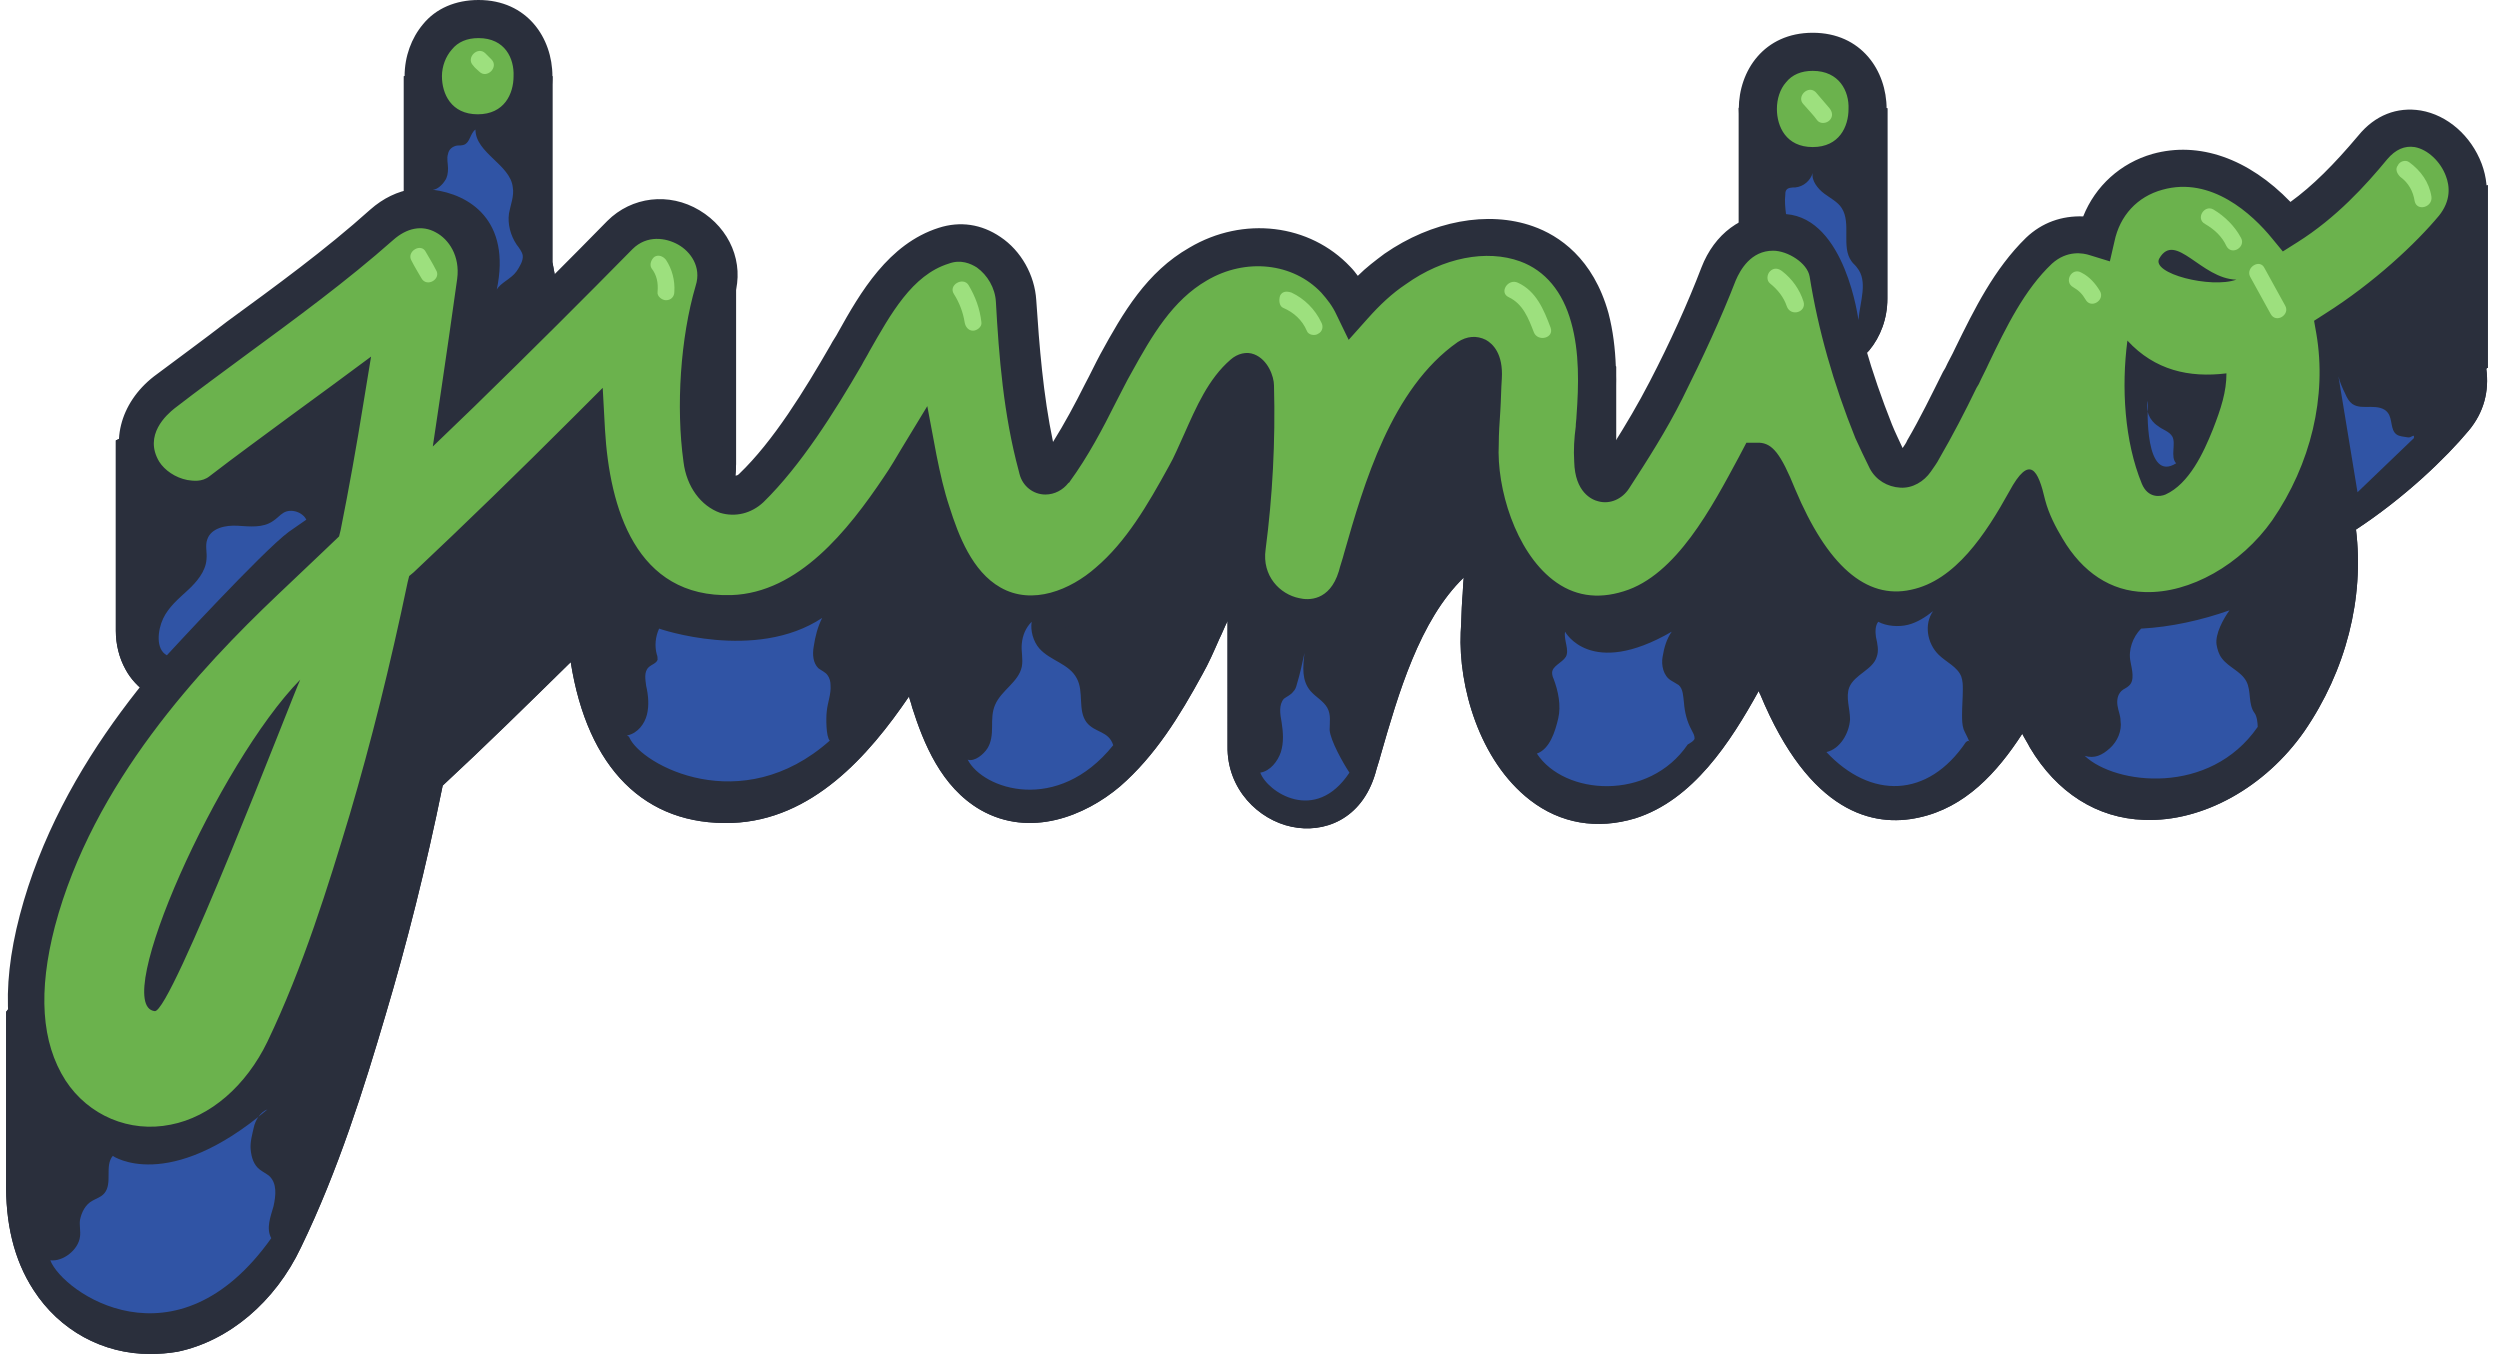
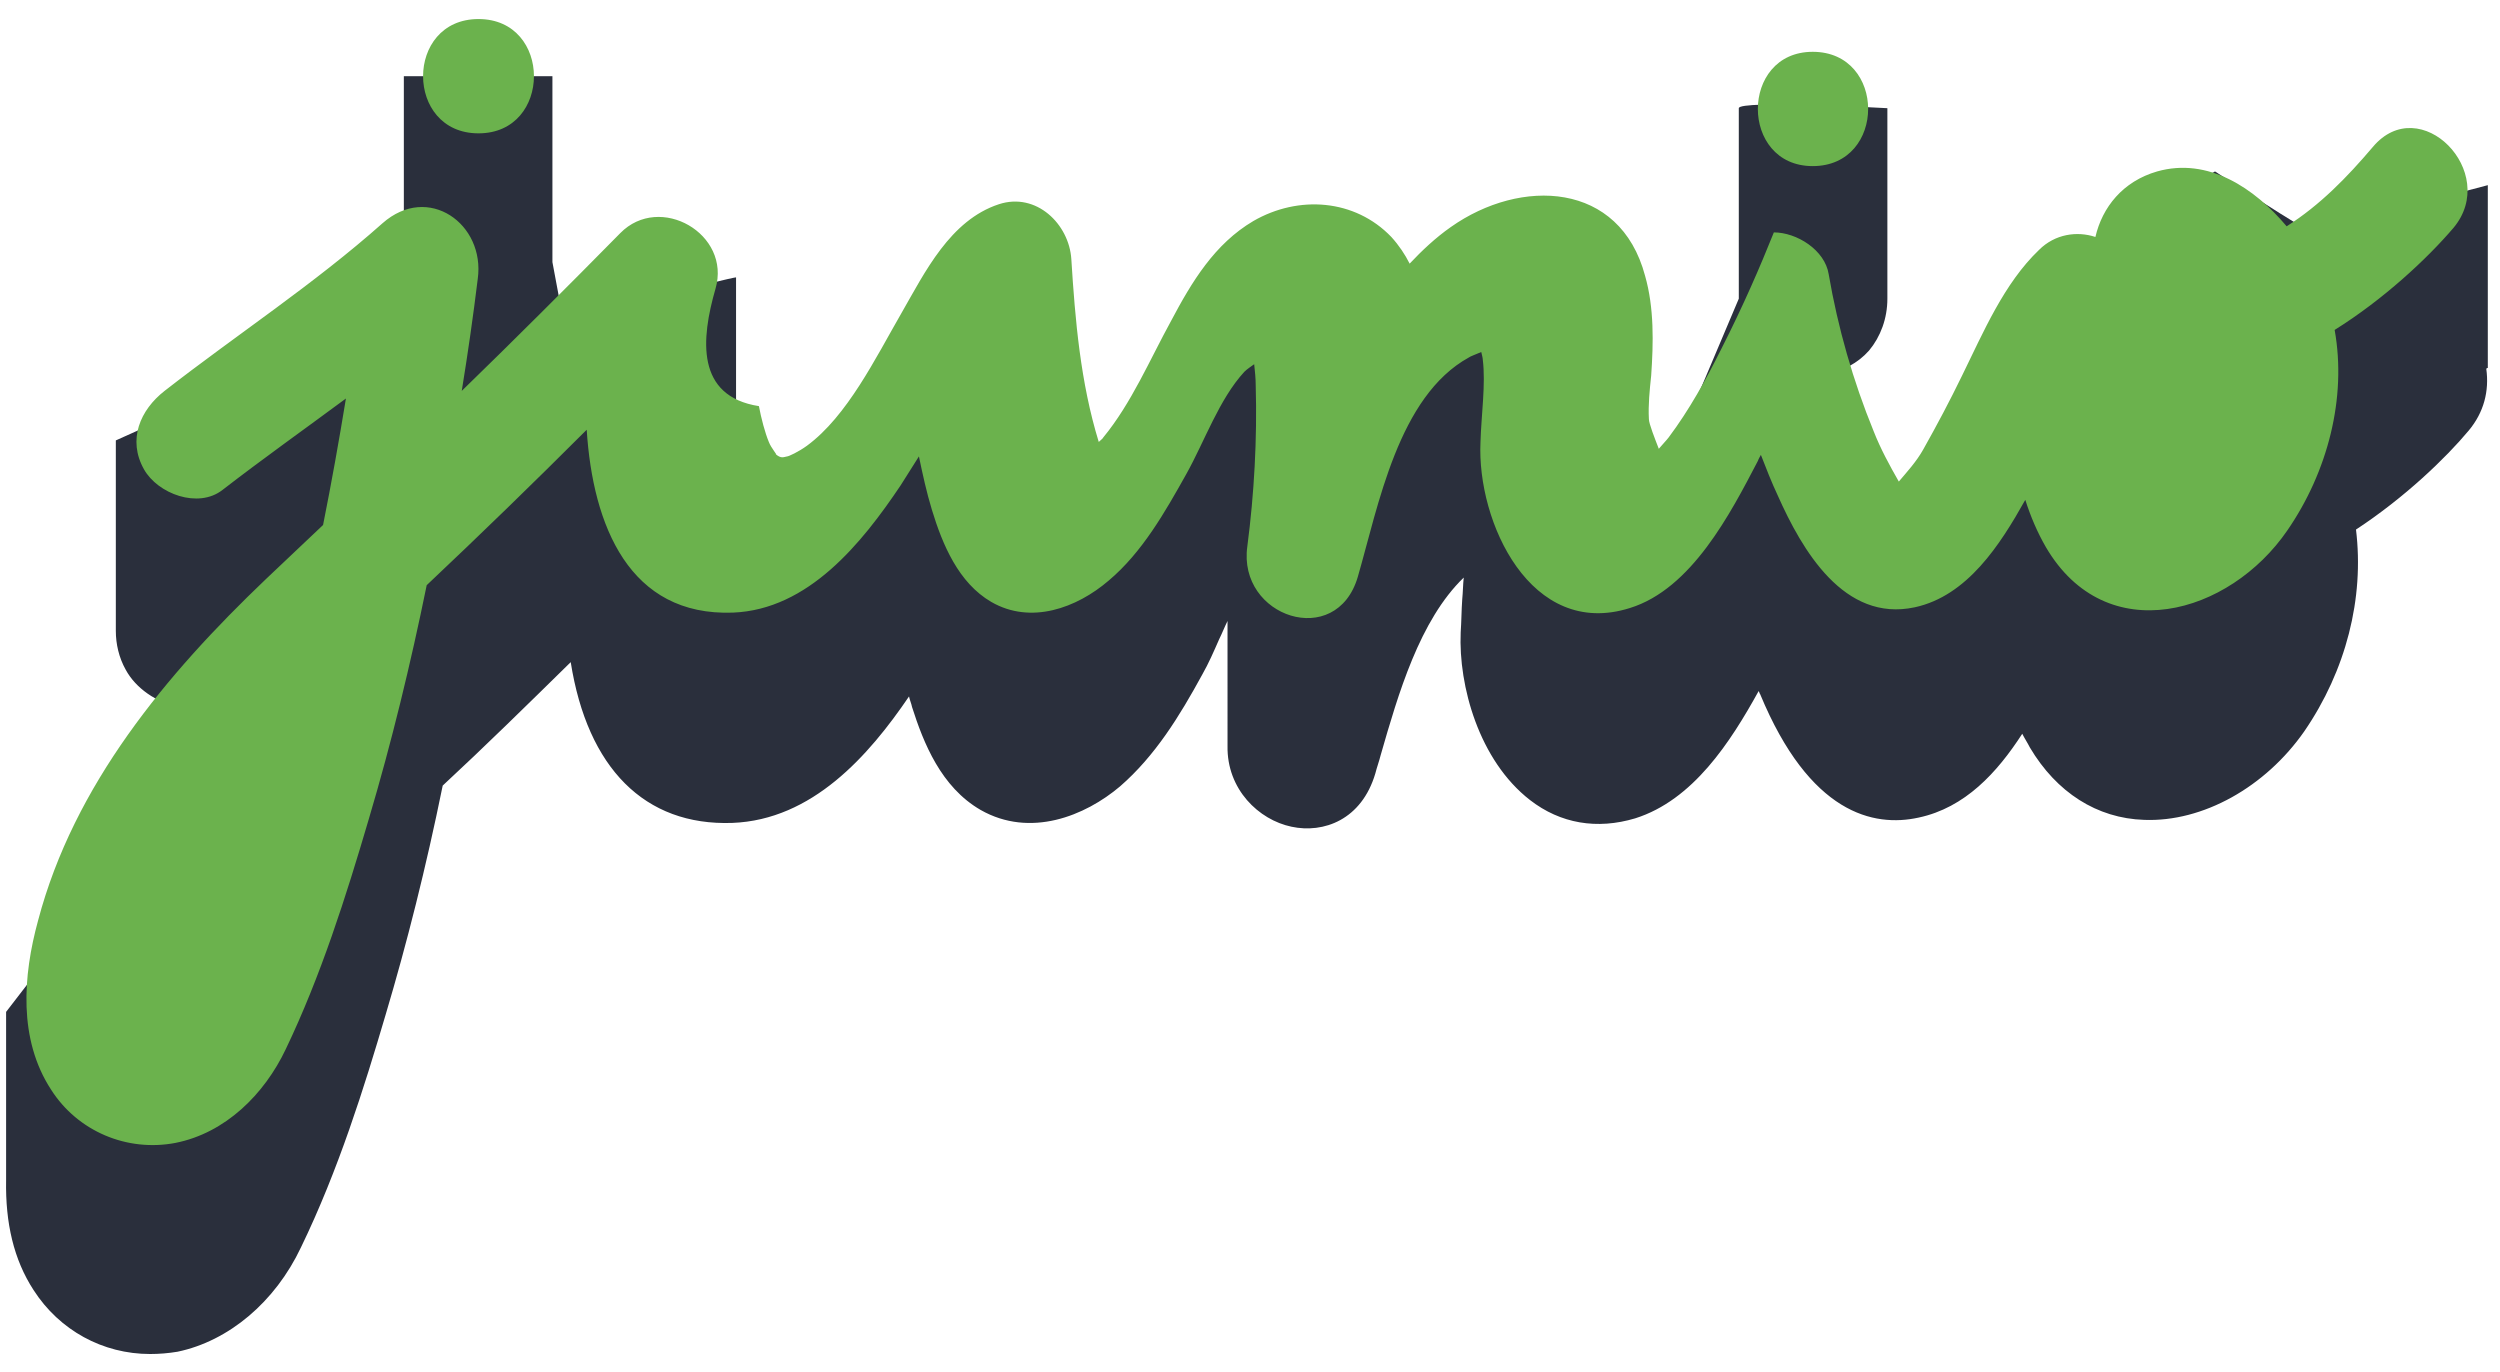
<svg xmlns="http://www.w3.org/2000/svg" height="180.1" preserveAspectRatio="xMidYMid meet" version="1.0" viewBox="-1.0 0.0 328.1 180.1" width="328.1" zoomAndPan="magnify">
  <g fill="#2A2F3C" id="change1_1">
    <path d="M325.4,48.3l-0.1,0.1c0.4,2.9-0.3,5.7-2.3,8.1c-3,3.6-8.4,8.8-14.8,13c1.1,9-1.3,18.5-6.8,26.5 c-5.1,7.3-13.3,11.9-21,11.6c-6.2-0.2-11.5-3.6-15-9.5c-0.3-0.6-0.7-1.2-1-1.8c-3.3,5.1-7.5,9.7-13.6,11 c-5.9,1.3-14.3-0.5-20.8-16.2c-0.1-0.1-0.1-0.3-0.2-0.4c-3.7,6.7-8.6,14.3-16.2,16.7c-5,1.5-9.8,0.7-13.8-2.4 c-6.7-5.2-9.4-15-9.1-22c0.1-1.4,0.1-2.9,0.2-4.3c0.1-1,0.1-2,0.2-2.9c-5.8,5.6-8.6,15.3-10.9,23.3c-0.2,0.8-0.5,1.6-0.7,2.4 c-1.8,6.1-6.8,7.9-11,7c-4.3-0.9-8.5-4.9-8.4-10.6l0,0V81.5c-0.4,0.8-0.7,1.6-1.1,2.4c-0.7,1.6-1.4,3.2-2.2,4.6 c-3,5.5-6.2,10.7-10.8,14.7c-4.6,3.9-11.8,6.8-18.3,3.1c-5.2-3-7.5-8.8-9-13.5c-0.1-0.5-0.3-0.9-0.4-1.4 c-5.3,7.8-12.7,16.2-23.2,16.6c-11.5,0.4-19-7.2-21.2-21.1c-5.7,5.6-11.3,11.1-16.8,16.2c-2.2,10.8-4.7,20.7-7.5,30.1 c-2.8,9.5-6.2,20.4-11.1,30.5c-3.4,7.2-9.5,12.3-16.2,13.7c-1.2,0.2-2.4,0.3-3.6,0.3c-6.2,0-11.9-3.1-15.3-8.4 c-2.6-4-3.7-8.8-3.6-14.4l0,0v-22.1l35-45.4c-1.8,1.3-3.6,2.7-5.4,4c-1.9,1.4-4.3,1.9-6.9,1.4c-3-0.6-5.7-2.5-7-4.9 c-0.9-1.6-1.3-3.4-1.3-5.1l0,0v-25l37.8-17V10h19.5v24.4l1.4,7.5c0,0,22.1-5.5,22.7-5.5v24.5l0,0c0,1-0.1,2-0.4,3 c-0.7,2.4-1.2,5.1-1.5,7.8l0.9,0.8l6.6-3.1L118.8,45l5.5,9.5c2.1-0.2,4.1,0.4,5.9,1.6c2.7,1.8,4.5,5,4.7,8.3c0,0.3,0,0.7,0.1,1 l10.2-4.3l15.6-17.2L175.2,55l15.2-16.9c0,0,20.1,10.1,20.7,10v22c0,0,5.8-4.7,5.1-4.9l11-26c0,0,0-23.9,0-25s19.5,0,19.5,0v25 c0,2.6-0.9,5-2.4,6.8c-1.5,1.7-3.5,2.7-5.7,3.1l-0.8,4.3c0,0,10.5,14.4,11.1,14.1c0.5-0.3,17.1-33.8,17.1-33.8l8.2-2.5l15.5-8.7 c0,0,12.3,8.1,12.7,7.9c0.4-0.1,23.1-6.1,23.1-6.1v24H325.4z" fill="inherit" />
-     <path d="M325.4,48.3l-0.1,0.1c0.4,2.9-0.3,5.7-2.3,8.1c-3,3.6-8.4,8.8-14.8,13c1.1,9-1.3,18.5-6.8,26.5 c-5.1,7.3-13.3,11.9-21,11.6c-6.2-0.2-11.5-3.6-15-9.5c-0.3-0.6-0.7-1.2-1-1.8c-3.3,5.1-7.5,9.7-13.6,11 c-5.9,1.3-14.3-0.5-20.8-16.2c-0.1-0.1-0.1-0.3-0.2-0.4c-3.7,6.7-8.6,14.3-16.2,16.7c-5,1.5-9.8,0.7-13.8-2.4 c-6.7-5.2-9.4-15-9.1-22c0.1-1.4,0.1-2.9,0.2-4.3c0.1-1,0.1-2,0.2-2.9c-5.8,5.6-8.6,15.3-10.9,23.3c-0.2,0.8-0.5,1.6-0.7,2.4 c-1.8,6.1-6.8,7.9-11,7c-4.3-0.9-8.5-4.9-8.4-10.6l0,0V81.5c-0.4,0.8-0.7,1.6-1.1,2.4c-0.7,1.6-1.4,3.2-2.2,4.6 c-3,5.5-6.2,10.7-10.8,14.7c-4.6,3.9-11.8,6.8-18.3,3.1c-5.2-3-7.5-8.8-9-13.5c-0.1-0.5-0.3-0.9-0.4-1.4 c-5.3,7.8-12.7,16.2-23.2,16.6c-11.5,0.4-19-7.2-21.2-21.1c-5.7,5.6-11.3,11.1-16.8,16.2c-2.2,10.8-4.7,20.7-7.5,30.1 c-2.8,9.5-6.2,20.4-11.1,30.5c-3.4,7.2-9.5,12.3-16.2,13.7c-1.2,0.2-2.4,0.3-3.6,0.3c-6.2,0-11.9-3.1-15.3-8.4 c-2.6-4-3.7-8.8-3.6-14.4l0,0v-22.1l35-45.4c-1.8,1.3-3.6,2.7-5.4,4c-1.9,1.4-4.3,1.9-6.9,1.4c-3-0.6-5.7-2.5-7-4.9 c-0.9-1.6-1.3-3.4-1.3-5.1l0,0v-25l37.8-17V10h19.5v24.4l1.4,7.5c0,0,22.1-5.5,22.7-5.5v24.5l0,0c0,1-0.1,2-0.4,3 c-0.7,2.4-1.2,5.1-1.5,7.8l0.9,0.8l6.6-3.1L118.8,45l5.5,9.5c2.1-0.2,4.1,0.4,5.9,1.6c2.7,1.8,4.5,5,4.7,8.3c0,0.3,0,0.7,0.1,1 l10.2-4.3l15.6-17.2L175.2,55l15.2-16.9c0,0,20.1,10.1,20.7,10v22c0,0,5.8-4.7,5.1-4.9l11-26c0,0,0-23.9,0-25s19.5,0,19.5,0v25 c0,2.6-0.9,5-2.4,6.8c-1.5,1.7-3.5,2.7-5.7,3.1l-0.8,4.3c0,0,10.5,14.4,11.1,14.1c0.5-0.3,17.1-33.8,17.1-33.8l8.2-2.5l15.5-8.7 c0,0,12.3,8.1,12.7,7.9c0.4-0.1,23.1-6.1,23.1-6.1v24H325.4z" fill="inherit" />
  </g>
  <g id="change2_1">
-     <path d="M310.4,19.3c-3.4,4-6.9,7.6-11.3,10.4c-4.2-5-10.3-9.1-17-7.2c-4.5,1.3-7.2,4.7-8.1,8.6 c-2.4-0.8-5.3-0.4-7.4,1.7c-4.6,4.4-7.3,10.8-10.1,16.5c-1.6,3.3-3.3,6.5-5.1,9.7c-0.9,1.6-2.1,2.9-3.2,4.2 c-1.2-2.1-2.4-4.3-3.3-6.6C242.2,50,240.2,43,239,36c-0.5-3.2-4.2-5.5-7.2-5.5c-3.5,0-6,2.4-7.2,5.5c-1.8,4.5-4,9.6-6.9,15.3 c-2,4-4.2,8-6.9,11.6c-0.3,0.4-0.8,0.9-1.3,1.5c-0.5-1.3-1.3-3.3-1.3-3.9c-0.1-1.9,0.1-3.8,0.3-5.7c0.3-4.3,0.4-8.9-0.8-13.1 c-3.3-12.4-16.3-12.9-25.5-6.4c-2,1.4-3.8,3.1-5.4,4.8c-0.6-1.2-1.4-2.4-2.4-3.5c-4.8-5-12.2-5.5-18.1-2.1c-5.1,3-8.1,8-10.8,13.1 c-2.8,5.1-5.2,10.8-8.9,15.3c-0.1,0.2-0.3,0.3-0.6,0.6c-2.4-7.8-3.1-16-3.6-24c-0.3-4.6-4.6-8.8-9.5-7.2c-6.4,2.1-9.7,8.9-12.8,14.3 c-3.4,5.9-7.1,13.5-12.4,17.4c-1.1,0.8-2.4,1.4-2.6,1.4c-0.5,0.1-0.8,0.3-1.5-0.3c0.3,0.2-0.6-0.8-0.9-1.6c-0.5-1.2-1-3.1-1.3-4.7 C90.3,52,91,44.5,92.9,37.9c2.1-7.2-7.3-12.6-12.5-7.3c-6.9,7-13.8,13.9-20.8,20.7c0.8-4.9,1.5-9.8,2.1-14.7 c1-7.2-6.5-12.6-12.5-7.3c-9,8-19.1,14.6-28.6,22c-3.2,2.5-4.9,6.4-2.7,10.3c1.8,3.2,7.1,5.2,10.3,2.7c5.3-4.1,10.8-8,16.2-12 c-0.9,5.5-1.9,11.1-3,16.6c-2.5,2.4-5,4.7-7.5,7.1C20.8,88.5,8.7,103,4,120.8c-2,7.3-2.6,15.6,1.7,22.2c3.5,5.5,10,8.2,16.3,7 c6.6-1.3,11.7-6.4,14.5-12.3c4.6-9.6,7.9-20,10.9-30.2c3-10.1,5.5-20.4,7.6-30.7c7.1-6.7,14.1-13.5,21-20.4 c0.8,12.6,5.6,24.5,19.2,24c9.9-0.4,16.9-9.1,22-16.7c0.8-1.3,1.6-2.5,2.4-3.8c0.5,2.4,1,4.7,1.7,7c1.4,4.6,3.5,9.6,7.8,12.1 c5.2,3,11.2,0.8,15.4-2.8c4.4-3.7,7.4-9,10.2-14c2.4-4.3,4.3-9.8,7.6-13.4c0.4-0.4,0.9-0.7,1.3-1c0.1,0.9,0.2,1.9,0.2,2.8 c0.2,7-0.2,14.2-1.1,21.1c-1.3,9.3,11.7,13.6,14.5,4c2.7-9.3,5.3-23.7,14.6-28.8c0.1-0.1,0.9-0.4,1.6-0.7c0.1,0.4,0.2,0.8,0.2,1 c0.4,3.2-0.2,7.3-0.3,10.8c-0.5,10.5,6.6,25.9,19.6,21.8c8.1-2.5,13.2-12.4,16.8-19.3c0.1-0.3,0.3-0.6,0.4-0.8 c0.7,1.8,1.4,3.6,2.2,5.3c3.2,7.2,8.7,16.7,18,14.7c6.9-1.5,11.2-8.2,14.5-14.1c0.7,2.2,1.6,4.3,2.7,6.2c7.9,13.5,24.1,8.9,31.7-2.2 c5.3-7.7,7.8-17.4,6.2-26.3c6.4-4,12.1-9.3,15.6-13.4C327.1,22.6,316.6,11.9,310.4,19.3z M61.8,2.5c9.7,0,9.7,15,0,15 S52.1,2.5,61.8,2.5z M236.9,6.8c9.7,0,9.7,15,0,15C227.3,21.8,227.3,6.8,236.9,6.8z" fill="#6BB24D" />
+     <path d="M310.4,19.3c-3.4,4-6.9,7.6-11.3,10.4c-4.2-5-10.3-9.1-17-7.2c-4.5,1.3-7.2,4.7-8.1,8.6 c-2.4-0.8-5.3-0.4-7.4,1.7c-4.6,4.4-7.3,10.8-10.1,16.5c-1.6,3.3-3.3,6.5-5.1,9.7c-0.9,1.6-2.1,2.9-3.2,4.2 c-1.2-2.1-2.4-4.3-3.3-6.6C242.2,50,240.2,43,239,36c-0.5-3.2-4.2-5.5-7.2-5.5c-1.8,4.5-4,9.6-6.9,15.3 c-2,4-4.2,8-6.9,11.6c-0.3,0.4-0.8,0.9-1.3,1.5c-0.5-1.3-1.3-3.3-1.3-3.9c-0.1-1.9,0.1-3.8,0.3-5.7c0.3-4.3,0.4-8.9-0.8-13.1 c-3.3-12.4-16.3-12.9-25.5-6.4c-2,1.4-3.8,3.1-5.4,4.8c-0.6-1.2-1.4-2.4-2.4-3.5c-4.8-5-12.2-5.5-18.1-2.1c-5.1,3-8.1,8-10.8,13.1 c-2.8,5.1-5.2,10.8-8.9,15.3c-0.1,0.2-0.3,0.3-0.6,0.6c-2.4-7.8-3.1-16-3.6-24c-0.3-4.6-4.6-8.8-9.5-7.2c-6.4,2.1-9.7,8.9-12.8,14.3 c-3.4,5.9-7.1,13.5-12.4,17.4c-1.1,0.8-2.4,1.4-2.6,1.4c-0.5,0.1-0.8,0.3-1.5-0.3c0.3,0.2-0.6-0.8-0.9-1.6c-0.5-1.2-1-3.1-1.3-4.7 C90.3,52,91,44.5,92.9,37.9c2.1-7.2-7.3-12.6-12.5-7.3c-6.9,7-13.8,13.9-20.8,20.7c0.8-4.9,1.5-9.8,2.1-14.7 c1-7.2-6.5-12.6-12.5-7.3c-9,8-19.1,14.6-28.6,22c-3.2,2.5-4.9,6.4-2.7,10.3c1.8,3.2,7.1,5.2,10.3,2.7c5.3-4.1,10.8-8,16.2-12 c-0.9,5.5-1.9,11.1-3,16.6c-2.5,2.4-5,4.7-7.5,7.1C20.8,88.5,8.7,103,4,120.8c-2,7.3-2.6,15.6,1.7,22.2c3.5,5.5,10,8.2,16.3,7 c6.6-1.3,11.7-6.4,14.5-12.3c4.6-9.6,7.9-20,10.9-30.2c3-10.1,5.5-20.4,7.6-30.7c7.1-6.7,14.1-13.5,21-20.4 c0.8,12.6,5.6,24.5,19.2,24c9.9-0.4,16.9-9.1,22-16.7c0.8-1.3,1.6-2.5,2.4-3.8c0.5,2.4,1,4.7,1.7,7c1.4,4.6,3.5,9.6,7.8,12.1 c5.2,3,11.2,0.8,15.4-2.8c4.4-3.7,7.4-9,10.2-14c2.4-4.3,4.3-9.8,7.6-13.4c0.4-0.4,0.9-0.7,1.3-1c0.1,0.9,0.2,1.9,0.2,2.8 c0.2,7-0.2,14.2-1.1,21.1c-1.3,9.3,11.7,13.6,14.5,4c2.7-9.3,5.3-23.7,14.6-28.8c0.1-0.1,0.9-0.4,1.6-0.7c0.1,0.4,0.2,0.8,0.2,1 c0.4,3.2-0.2,7.3-0.3,10.8c-0.5,10.5,6.6,25.9,19.6,21.8c8.1-2.5,13.2-12.4,16.8-19.3c0.1-0.3,0.3-0.6,0.4-0.8 c0.7,1.8,1.4,3.6,2.2,5.3c3.2,7.2,8.7,16.7,18,14.7c6.9-1.5,11.2-8.2,14.5-14.1c0.7,2.2,1.6,4.3,2.7,6.2c7.9,13.5,24.1,8.9,31.7-2.2 c5.3-7.7,7.8-17.4,6.2-26.3c6.4-4,12.1-9.3,15.6-13.4C327.1,22.6,316.6,11.9,310.4,19.3z M61.8,2.5c9.7,0,9.7,15,0,15 S52.1,2.5,61.8,2.5z M236.9,6.8c9.7,0,9.7,15,0,15C227.3,21.8,227.3,6.8,236.9,6.8z" fill="#6BB24D" />
  </g>
  <g id="change1_2">
-     <path d="M18.9,152.7c-6.2,0-11.9-3.1-15.3-8.4c-4-6.2-4.6-14.3-2-24.2c5.3-20.2,20-35.8,30.6-45.8 c2-1.9,3.9-3.7,5.9-5.6l1-1c0.6-3.2,1.2-6.4,1.8-9.6c-0.2,0.2-0.4,0.3-0.6,0.5c-3.5,2.5-7.1,5.2-10.5,7.8c-1.9,1.4-4.3,1.9-6.9,1.4 c-3-0.6-5.7-2.5-7-4.9c-2.6-4.5-1.2-10,3.3-13.5c3.2-2.4,6.5-4.8,9.6-7.2c6.3-4.6,12.9-9.4,18.8-14.7c3.4-3,7.6-3.6,11.3-1.7 c3.9,2.1,6,6.6,5.4,11.2c-0.3,2.5-0.7,4.9-1,7.4C69,38.8,74,33.8,78.7,29c3.2-3.2,8.1-3.8,12.1-1.4s5.9,6.9,4.6,11.2 C93.6,45,93,53.2,93.9,59.7c0.2,1.7,1,2.5,1.5,2.7c0.1,0,0.3,0.1,0.6-0.2c4.5-4.3,8.6-11,12-16.9c0.3-0.6,0.7-1.1,1-1.7 c2.9-5.2,6.6-11.6,13.2-13.7c2.8-0.9,5.6-0.5,8.1,1.2c2.7,1.8,4.5,5,4.7,8.3c0.4,6,0.9,12.4,2.2,18.6c1.5-2.4,2.9-5,4.2-7.6 c0.7-1.3,1.3-2.6,2-3.9c3-5.5,6.1-10.8,11.7-14c7.1-4.2,15.8-3.1,21.1,2.5c0.4,0.4,0.7,0.8,1,1.2c1.1-1.1,2.3-2,3.5-2.9 c6.2-4.3,13.6-5.7,19.5-3.6c3.4,1.2,7.9,4.2,9.9,11.4c1.2,4.6,1.1,9.4,0.8,13.9c0,0.5-0.1,1-0.1,1.5c-0.1,0.7-0.1,1.3-0.1,1.9 c1.7-2.7,3.3-5.4,4.8-8.3c2.7-5.2,5-10.3,6.8-15c1.7-4.4,5.3-7.1,9.6-7.1c4.1,0,9,3.1,9.7,7.6c1,6.5,3,13.3,5.7,20.1 c0.4,1,0.9,2,1.4,3.1c0.2-0.3,0.5-0.7,0.6-1c1.7-2.9,3.2-6,4.7-9l0.3-0.5c0.4-0.9,0.9-1.7,1.3-2.6c2.5-5.1,5.1-10.4,9.3-14.5 c2.1-2,4.7-2.9,7.5-2.8c1.6-4,4.9-7,9.1-8.2c6.1-1.7,12.6,0.6,18.1,6.3c2.9-2.1,5.7-4.9,8.9-8.7l0,0c2.2-2.7,5.1-3.8,8.2-3.3 c3.5,0.6,6.6,3.3,8,7c1.3,3.5,0.7,7.2-1.8,10.1c-3,3.6-8.4,8.8-14.8,13c1.1,9-1.3,18.5-6.8,26.5c-5.1,7.3-13.3,11.9-21,11.6 c-6.2-0.2-11.5-3.6-15-9.5c-0.3-0.6-0.7-1.2-1-1.8c-3.3,5.1-7.5,9.7-13.6,11c-5.9,1.3-14.3-0.5-20.8-16.2c-0.1-0.1-0.1-0.3-0.2-0.4 c-3.7,6.7-8.6,14.3-16.2,16.7c-5,1.5-9.8,0.7-13.8-2.4c-6.7-5.2-9.4-15-9.1-22c0.1-1.4,0.1-2.9,0.2-4.3c0.1-1,0.1-2,0.2-2.9 c-5.8,5.6-8.6,15.3-10.9,23.3c-0.2,0.8-0.5,1.6-0.7,2.4c-1.8,6.1-6.8,7.9-11,7c-4.7-1-9.2-5.5-8.3-12c0.8-5.6,1.1-11.4,1.1-17.3 c-0.8,1.5-1.6,3.1-2.3,4.8c-0.7,1.6-1.4,3.2-2.2,4.6c-3,5.5-6.2,10.7-10.8,14.7c-4.6,3.9-11.8,6.8-18.3,3.1c-5.2-3-7.5-8.8-9-13.5 c-0.1-0.5-0.3-0.9-0.4-1.4c-5.3,7.8-12.7,16.2-23.2,16.6C83.5,83.6,76,76,73.8,62.1C68.1,67.7,62.5,73.2,57,78.3 c-2.2,10.8-4.7,20.7-7.5,30.1c-2.8,9.5-6.2,20.4-11.1,30.5c-3.4,7.2-9.5,12.3-16.2,13.7C21.3,152.6,20.1,152.7,18.9,152.7z M47.7,46.8l-1,6.1c-0.9,5.6-1.9,11.2-3,16.7l-0.2,0.8l-2.2,2.1c-2,1.9-3.9,3.7-5.9,5.6c-10.1,9.6-24.2,24.6-29.2,43.5 c-2.2,8.5-1.8,15.2,1.4,20.2c3,4.6,8.4,6.9,13.8,5.8c5.2-1,9.9-5.1,12.7-10.9c4.7-9.8,8-20.5,10.8-29.8c2.8-9.5,5.3-19.5,7.6-30.5 l0.2-0.8l0.6-0.5c6.8-6.4,13.8-13.2,20.9-20.3l3.9-3.9l0.3,5.5c0.6,10.2,4,22.1,16.6,21.7c8.8-0.3,15.3-8.5,20-15.5 c0.9-1.3,1.7-2.7,2.3-3.7l3.4-5.6l1.2,6.4c0.5,2.5,1,4.7,1.7,6.8c1.2,3.8,3,8.5,6.7,10.6c4.2,2.4,9.2,0.3,12.5-2.6 c4-3.4,6.8-8.2,9.6-13.3c0.7-1.2,1.3-2.7,2-4.2c1.6-3.6,3.2-7.3,6.1-9.8c0.9-0.8,2.1-1.1,3.1-0.7c1.8,0.7,2.6,2.9,2.6,4.1 c0.2,7.4-0.2,14.6-1.1,21.5c-0.5,3.5,1.9,5.9,4.4,6.4c1.2,0.3,4,0.4,5.2-3.5c0.2-0.8,0.5-1.6,0.7-2.4c2.6-9.1,6.2-21.6,14.9-27.7 c1.2-0.8,2.5-0.9,3.7-0.3c0.9,0.5,2.3,1.8,2.1,5.1c-0.1,1.4-0.1,2.8-0.2,4.3c-0.1,1.5-0.2,2.9-0.2,4.3c-0.3,5.8,2.2,14,7.1,17.8 c2.7,2.1,5.8,2.6,9.3,1.5c6.9-2.1,11.6-11.1,15.1-17.6l1-1.9h1.7c1.7,0.1,2.8,1.4,4.7,6.1c4.2,10,9.3,14.5,15.2,13.2 c5.8-1.2,9.8-7.3,12.9-12.9c2.7-5,3.8-2.8,4.7,1.1c0.5,1.9,1.4,3.6,2.3,5.1c2.6,4.4,6.3,6.9,10.8,7c5.9,0.2,12.6-3.6,16.7-9.4 c5.1-7.4,7.2-16.3,5.8-24.5l-0.3-1.7l1.4-0.9c6.5-4.1,12-9.3,15-12.9c1.6-2,1.4-3.9,0.9-5.2c-0.7-1.9-2.4-3.5-4.1-3.8 c-1.3-0.2-2.5,0.3-3.6,1.6c-2.8,3.4-6.7,7.7-11.8,10.9l-1.9,1.2l-1.4-1.7c-2.6-3.2-8-8.2-14.4-6.4c-3.3,0.9-5.6,3.4-6.3,6.8 l-0.6,2.6l-2.6-0.8c-0.9-0.3-3-0.7-5,1.1c-3.6,3.4-6,8.3-8.3,13.1c-0.4,0.9-0.9,1.8-1.3,2.7l-0.3,0.5c-1.5,3.1-3.1,6.2-4.9,9.3 c-0.3,0.6-0.7,1.1-1.1,1.7c-0.9,1.3-2.4,2.2-4,2.1c-1.7-0.1-3.2-1-4-2.5c-0.7-1.4-1.3-2.7-1.9-4c-2.9-7.2-4.9-14.3-6-21.2 c-0.3-1.8-2.9-3.4-4.8-3.4c-2.9,0-4.3,2.5-4.9,3.9c-1.9,4.9-4.3,10.1-7,15.5c-2.1,4.2-4.6,8.1-7,11.8c-0.9,1.4-2.5,2.1-4,1.7 c-0.9-0.2-3.1-1.2-3.2-5.2c-0.1-1.6,0-3.1,0.2-4.6c0-0.5,0.1-1,0.1-1.4c0.3-4.1,0.4-8.4-0.7-12.3c-1.1-4-3.4-6.8-6.7-8 c-4.4-1.6-10.1-0.5-15,3c-1.8,1.2-3.4,2.7-5,4.5l-2.5,2.8l-1.6-3.3c-0.5-1.1-1.2-2-2-2.9c-3.7-3.9-9.9-4.6-15-1.6 c-4.5,2.6-7.2,7.2-9.9,12.1c-0.7,1.2-1.3,2.5-2,3.8c-1.8,3.6-3.7,7.2-6.1,10.5c0,0.1-0.1,0.1-0.2,0.2c-0.7,0.9-1.8,1.5-3,1.5 c-1.6,0-3-1.1-3.4-2.7l-0.1-0.4c-2-7.4-2.6-15-3-22.2c-0.1-1.8-1.1-3.5-2.5-4.5c-0.8-0.5-2.1-1.1-3.7-0.5 c-4.8,1.5-7.6,6.6-10.4,11.5c-0.3,0.6-0.7,1.2-1,1.8c-3.6,6.2-8,13.2-12.9,18c-1.6,1.5-3.7,2-5.7,1.4c-2.5-0.9-4.4-3.4-4.8-6.7 c-1-7.2-0.4-16.3,1.6-23.1c0.8-2.5-0.7-4.5-2.3-5.4c-1.6-0.9-4.1-1.3-6,0.6C75.8,39,69.2,45.6,61.2,53.4l-5.4,5.2l1.1-7.4 c0.7-4.7,1.4-9.6,2.1-14.6c0.4-3-1.1-5.2-2.8-6.1c-1.8-1-3.8-0.6-5.6,1c-6.1,5.4-12.8,10.3-19.2,15c-3.1,2.3-6.4,4.7-9.5,7.1 c-1,0.8-4.1,3.5-2,7c0.7,1.1,2.1,2.1,3.7,2.4c0.7,0.1,1.9,0.3,2.9-0.5c3.5-2.7,7.1-5.3,10.6-7.9c1.9-1.4,3.7-2.7,5.6-4.1L47.7,46.8z M61.8,20c-6.4,0-9.7-5-9.7-10c0-2.6,0.9-5,2.4-6.8C56.2,1.1,58.8,0,61.8,0c6.4,0,9.7,5,9.7,10c0,2.6-0.9,5-2.4,6.8 C67.3,18.9,64.7,20,61.8,20z M61.8,5c-1.5,0-2.7,0.5-3.5,1.5C57.5,7.4,57,8.7,57,10c0,2.3,1.2,5,4.7,5c3.5,0,4.7-2.7,4.7-5 C66.5,7.7,65.3,5,61.8,5z M236.9,24.3c-6.4,0-9.7-5-9.7-10s3.3-10,9.7-10s9.7,5,9.7,10c0,2.6-0.9,5-2.4,6.8 C242.5,23.1,239.9,24.3,236.9,24.3z M236.9,9.3c-1.5,0-2.7,0.5-3.5,1.5c-0.8,0.9-1.2,2.2-1.2,3.5c0,2.3,1.2,5,4.7,5s4.7-2.7,4.7-5 C241.7,12,240.4,9.3,236.9,9.3z M291.2,49c-4.9,0.6-9.4-0.4-13-4.3c-0.8,6.1-0.4,13.2,1.9,18.8c0.8,1.9,2.4,1.7,3.1,1.4 c3.1-1.4,5-5.5,6.2-8.5C290.5,53.6,291.2,51.4,291.2,49z M38.4,89.2c-10.7,10.9-25,42.8-19.1,43.5C21.4,133.1,37.3,91.6,38.4,89.2z M282.4,33.9c-1.2,2,6.8,4,10.1,2.8C287.9,36.6,284.5,30.3,282.4,33.9z" fill="#2A2F3C" />
-   </g>
+     </g>
  <g id="change3_1">
-     <path d="M61.1,8.6c-1-1,0.6-2.6,1.6-1.6c0.3,0.3,0.5,0.5,0.8,0.8c1,1-0.6,2.6-1.6,1.6C61.6,9.1,61.3,8.9,61.1,8.6 L61.1,8.6z M53,34.2c0.4,0.8,0.9,1.6,1.3,2.3c0.7,1.3,2.7,0.1,1.9-1.1c-0.4-0.8-0.9-1.6-1.3-2.3C54.3,31.8,52.3,33,53,34.2L53,34.2z M84.5,35.2c0.7,0.9,0.9,1.9,0.8,3.1c-0.1,0.6,0.6,1.1,1.1,1.1c0.7,0,1.1-0.5,1.1-1.1c0.1-1.5-0.3-3-1.1-4.2c-0.4-0.5-1-0.7-1.5-0.4 C84.5,34,84.2,34.7,84.5,35.2L84.5,35.2z M124.2,38.6c0.7,1.1,1.2,2.4,1.4,3.7c0.1,0.6,0.5,1.1,1.1,1.1c0.5,0,1.2-0.5,1.1-1.1 c-0.2-1.8-0.8-3.4-1.7-4.9C125.4,36.3,123.4,37.4,124.2,38.6L124.2,38.6z M167.4,40.4c1.4,0.6,2.5,1.6,3.1,3 c0.2,0.6,1.1,0.7,1.5,0.4c0.6-0.3,0.7-1,0.4-1.5c-0.8-1.7-2.2-3.1-3.9-3.9c-0.6-0.2-1.2-0.2-1.5,0.4 C166.8,39.4,166.9,40.2,167.4,40.4L167.4,40.4z M197,39c1.9,0.9,2.6,2.8,3.3,4.6c0.5,1.3,2.7,0.8,2.2-0.6c-0.9-2.4-1.9-4.8-4.3-5.9 C196.9,36.5,195.7,38.4,197,39L197,39z M235.7,13.7c0.6,0.7,1.3,1.4,1.8,2.1c0.4,0.5,1.2,0.4,1.6,0c0.5-0.5,0.4-1.1,0-1.6 c-0.6-0.7-1.2-1.4-1.8-2.1C236.3,11.1,234.7,12.7,235.7,13.7L235.7,13.7z M231.3,37.2c1,0.8,1.8,1.8,2.2,3c0.5,1.4,2.6,0.8,2.2-0.6 c-0.5-1.6-1.5-3-2.8-4c-0.5-0.4-1.1-0.5-1.6,0C230.9,36,230.8,36.8,231.3,37.2L231.3,37.2z M288.4,29.4c1.2,0.7,2.2,1.6,2.8,2.9 c0.7,1.3,2.6,0.1,1.9-1.1c-0.8-1.5-2.1-2.8-3.6-3.7C288.3,26.8,287.1,28.7,288.4,29.4L288.4,29.4z M314,23.2 c1.1,0.8,1.7,1.9,1.9,3.2c0.3,1.4,2.4,0.8,2.2-0.6c-0.3-1.9-1.4-3.4-2.9-4.5c-0.5-0.4-1.3-0.1-1.5,0.4 C313.3,22.2,313.6,22.8,314,23.2L314,23.2z M294.3,36.3c0.9,1.6,1.8,3.3,2.7,4.9c0.7,1.3,2.6,0.1,1.9-1.1c-0.9-1.6-1.8-3.3-2.7-4.9 C295.6,33.9,293.7,35.1,294.3,36.3L294.3,36.3z M271.1,37.7c0.7,0.4,1.2,0.9,1.6,1.6c0.7,1.3,2.6,0.1,1.9-1.1 c-0.6-1-1.4-1.9-2.4-2.4C270.9,35,269.8,37,271.1,37.7L271.1,37.7z" fill="#9DE07E" />
-   </g>
+     </g>
  <g id="change4_1">
-     <path d="M36.9,69.8c-3.4,2.5-16,16.2-16,16.2c-1.5-0.8-1.2-3.3-0.5-4.8s2-2.6,3.2-3.7s2.4-2.5,2.5-4.1 c0.1-0.9-0.2-1.8,0.1-2.6c0.5-1.5,2.4-1.9,4-1.8s3.3,0.3,4.6-0.6c0.5-0.3,0.9-0.8,1.4-1.1c1-0.6,2.5-0.1,3,0.9 M34.9,158.3 c0.3-1.4,0.5-3-0.6-4c-0.4-0.3-0.8-0.5-1.2-0.8c-0.8-0.6-1.1-1.6-1.2-2.6c-0.1-1,0.2-2,0.4-2.9c0.2-1,0.9-2.1,1.8-2.4 c-13.1,11.1-20.3,6.1-20.3,6.1c-1.1,1.3,0,3.6-1.1,4.9c-0.4,0.5-1.1,0.7-1.6,1c-0.9,0.5-1.4,1.5-1.6,2.5c-0.1,0.7,0.1,1.5,0,2.2 c-0.2,1.7-2.2,3.3-3.9,3.1c1.6,4.2,16.5,14.7,29-2.9C33.9,161.2,34.5,159.7,34.9,158.3z M107.5,93.4c0.1-1.2,0.6-2.3,0.5-3.5 c0-0.4-0.1-0.9-0.4-1.3s-0.8-0.6-1.2-0.9c-0.7-0.7-0.8-1.8-0.6-2.9c0.2-1.3,0.5-2.5,1.1-3.7c-8.8,5.8-21.4,1.4-21.4,1.4 c-0.5,1.1-0.6,2.3-0.3,3.4c0.1,0.2,0.1,0.5,0.1,0.7c-0.2,0.5-0.8,0.6-1.2,1c-0.6,0.6-0.4,1.6-0.3,2.4c0.3,1.3,0.4,2.6,0.1,3.8 s-1.2,2.4-2.5,2.7c-0.3,0.1,0.1,0,0.2,0.3c1.6,3.6,14.7,10.7,26.3,0.4C107.4,96.7,107.4,94.2,107.5,93.4z M141.6,94.8 c-1.2-1.6-0.3-4-1.3-5.8c-1-1.9-3.5-2.3-4.9-3.9c-0.8-0.9-1.2-2.4-1-3.5c-0.8,0.8-1.2,1.8-1.3,2.9c-0.1,1,0.2,2,0,3 c-0.4,2-2.7,3.1-3.5,5c-0.4,0.9-0.4,1.9-0.4,2.9s-0.1,2-0.6,2.8s-1.7,1.8-2.6,1.5c2,3.9,11.8,7.2,19.1-1.9 C144.5,95.9,142.7,96.2,141.6,94.8z M173.5,95.8c0-1,0.2-2-0.3-2.9s-1.5-1.4-2.2-2.2c-1.2-1.4-1-3.2-0.8-5c-0.3,1.4-0.6,2.8-1,4.1 c-0.1,0.4-0.2,0.7-0.5,1c-0.3,0.4-0.8,0.6-1.2,0.9c-0.7,0.8-0.5,2-0.3,3.1c0.2,1.3,0.3,2.6-0.1,3.9c-0.4,1.2-1.4,2.5-2.7,2.7 c0.9,2.5,7.2,6.8,11.7,0C175.3,100.2,173.6,97.2,173.5,95.8z M221.4,96.9c0-0.4-0.2-0.7-0.4-1.1c-0.6-1.1-0.9-2.3-1-3.6 c-0.1-0.8-0.1-1.8-0.7-2.3c-0.3-0.2-0.7-0.4-1-0.6c-1-0.6-1.3-2-1.1-3.1c0.2-1.2,0.5-2.3,1.2-3.3c-10.7,6.2-14,0-14,0 c-0.2,1.1,0.6,2.4,0.1,3.3c-0.5,0.8-1.8,1.2-1.8,2.1c0,0.3,0.1,0.6,0.2,0.8c0.6,1.6,1,3.5,0.6,5.2s-1.1,4-2.8,4.6 c3.6,5.5,14.7,6.3,19.8-1.2C220.7,97.6,221.4,97.2,221.4,96.9z M257.4,97.2c-0.2-0.5-0.5-1-0.7-1.5c-0.2-0.6-0.2-1.3-0.2-1.9 c0-1.1,0.1-2.2,0.1-3.3c0-0.6,0-1.1-0.2-1.7c-0.5-1.3-2-1.9-3-2.9c-1.5-1.5-1.9-4-0.7-5.7c-1,0.8-2.1,1.5-3.3,1.8s-2.8,0.2-3.9-0.4 c-0.4,0.5-0.4,1.3-0.3,2c0.2,0.9,0.4,1.8,0.1,2.6c-0.5,1.7-2.9,2.3-3.6,4c-0.5,1.3,0.1,2.8,0.1,4.2c-0.1,1.8-1.3,3.9-3.1,4.3 c5.8,6.2,13.3,6.1,18.3-1.3C257.6,96.9,257.5,97.7,257.4,97.2z M294.9,93.6c-0.9-1.2-0.4-2.9-1.1-4.2c-0.7-1.3-2.3-1.8-3.2-3 c-0.4-0.5-0.6-1.2-0.7-1.8c-0.2-1.4,0.9-3.4,1.7-4.5c-3.7,1.3-7.7,2.2-11.6,2.4c-1.1,1.1-1.7,2.8-1.4,4.3c0.2,1.1,0.6,2.5-0.2,3.2 c-0.3,0.3-0.7,0.4-1,0.7c-0.5,0.5-0.6,1.2-0.5,1.9c0.1,0.7,0.4,1.3,0.4,2c0.2,1.3-0.4,2.7-1.4,3.6s-2,1.4-3.3,1 c4,3.8,16.4,5.3,22.7-3.8C295.3,94.9,295.2,94,294.9,93.6z M315,57.4c-0.5-0.1-1.1-0.1-1.5-0.4c-0.8-0.6-0.5-2-1.1-2.8 c-0.5-0.7-1.4-0.8-2.3-0.8c-0.8,0-1.7,0.1-2.4-0.4c-0.4-0.3-0.7-0.8-0.9-1.3c-0.4-0.8-0.7-1.5-0.9-2.3l2.5,15.2l7.4-7.1 C315.9,56.8,315.5,57.5,315,57.4z M284.1,57.3c-0.4-0.7-1.3-0.9-1.9-1.4c-1.1-0.7-1.7-2.1-1.3-3.3c-0.1,1.2-0.4,10.8,3.7,8.2 C283.8,60,284.6,58.2,284.1,57.3z M242.7,35.1c-0.2-0.3-0.5-0.5-0.7-0.8c-1.4-1.9,0-5-1.3-7c-0.5-0.8-1.5-1.3-2.3-1.9 s-1.7-1.7-1.5-2.7c-0.3,1-1.2,1.8-2.3,1.9c-0.4,0-1,0-1.2,0.4c-0.1,0.2-0.1,0.4-0.1,0.6c-0.1,0.7,0,1.8,0.1,2.5 c7.8,0.6,9.5,13.9,9.5,13.9C243.1,39.6,244.2,36.9,242.7,35.1z M66.8,35.6c0.4-0.6,0.9-1.4,0.8-2.1c-0.1-0.5-0.5-1-0.8-1.4 c-0.8-1.2-1.2-2.7-1-4.1c0.2-1.1,0.7-2.3,0.5-3.4c-0.3-3-4.9-4.5-4.9-7.6c-0.7,0.5-0.7,1.7-1.5,2c-0.3,0.1-0.6,0.1-0.9,0.1 c-0.6,0.1-1.1,0.5-1.2,1.1c-0.2,0.6,0,1.3,0,1.9s-0.1,1.2-0.4,1.6c-0.3,0.5-1,1.2-1.6,1.2c4.8,0.6,10.3,4,8.4,13.1 C64.7,37.1,66.1,36.6,66.8,35.6z" fill="#3054A5" />
-   </g>
+     </g>
</svg>